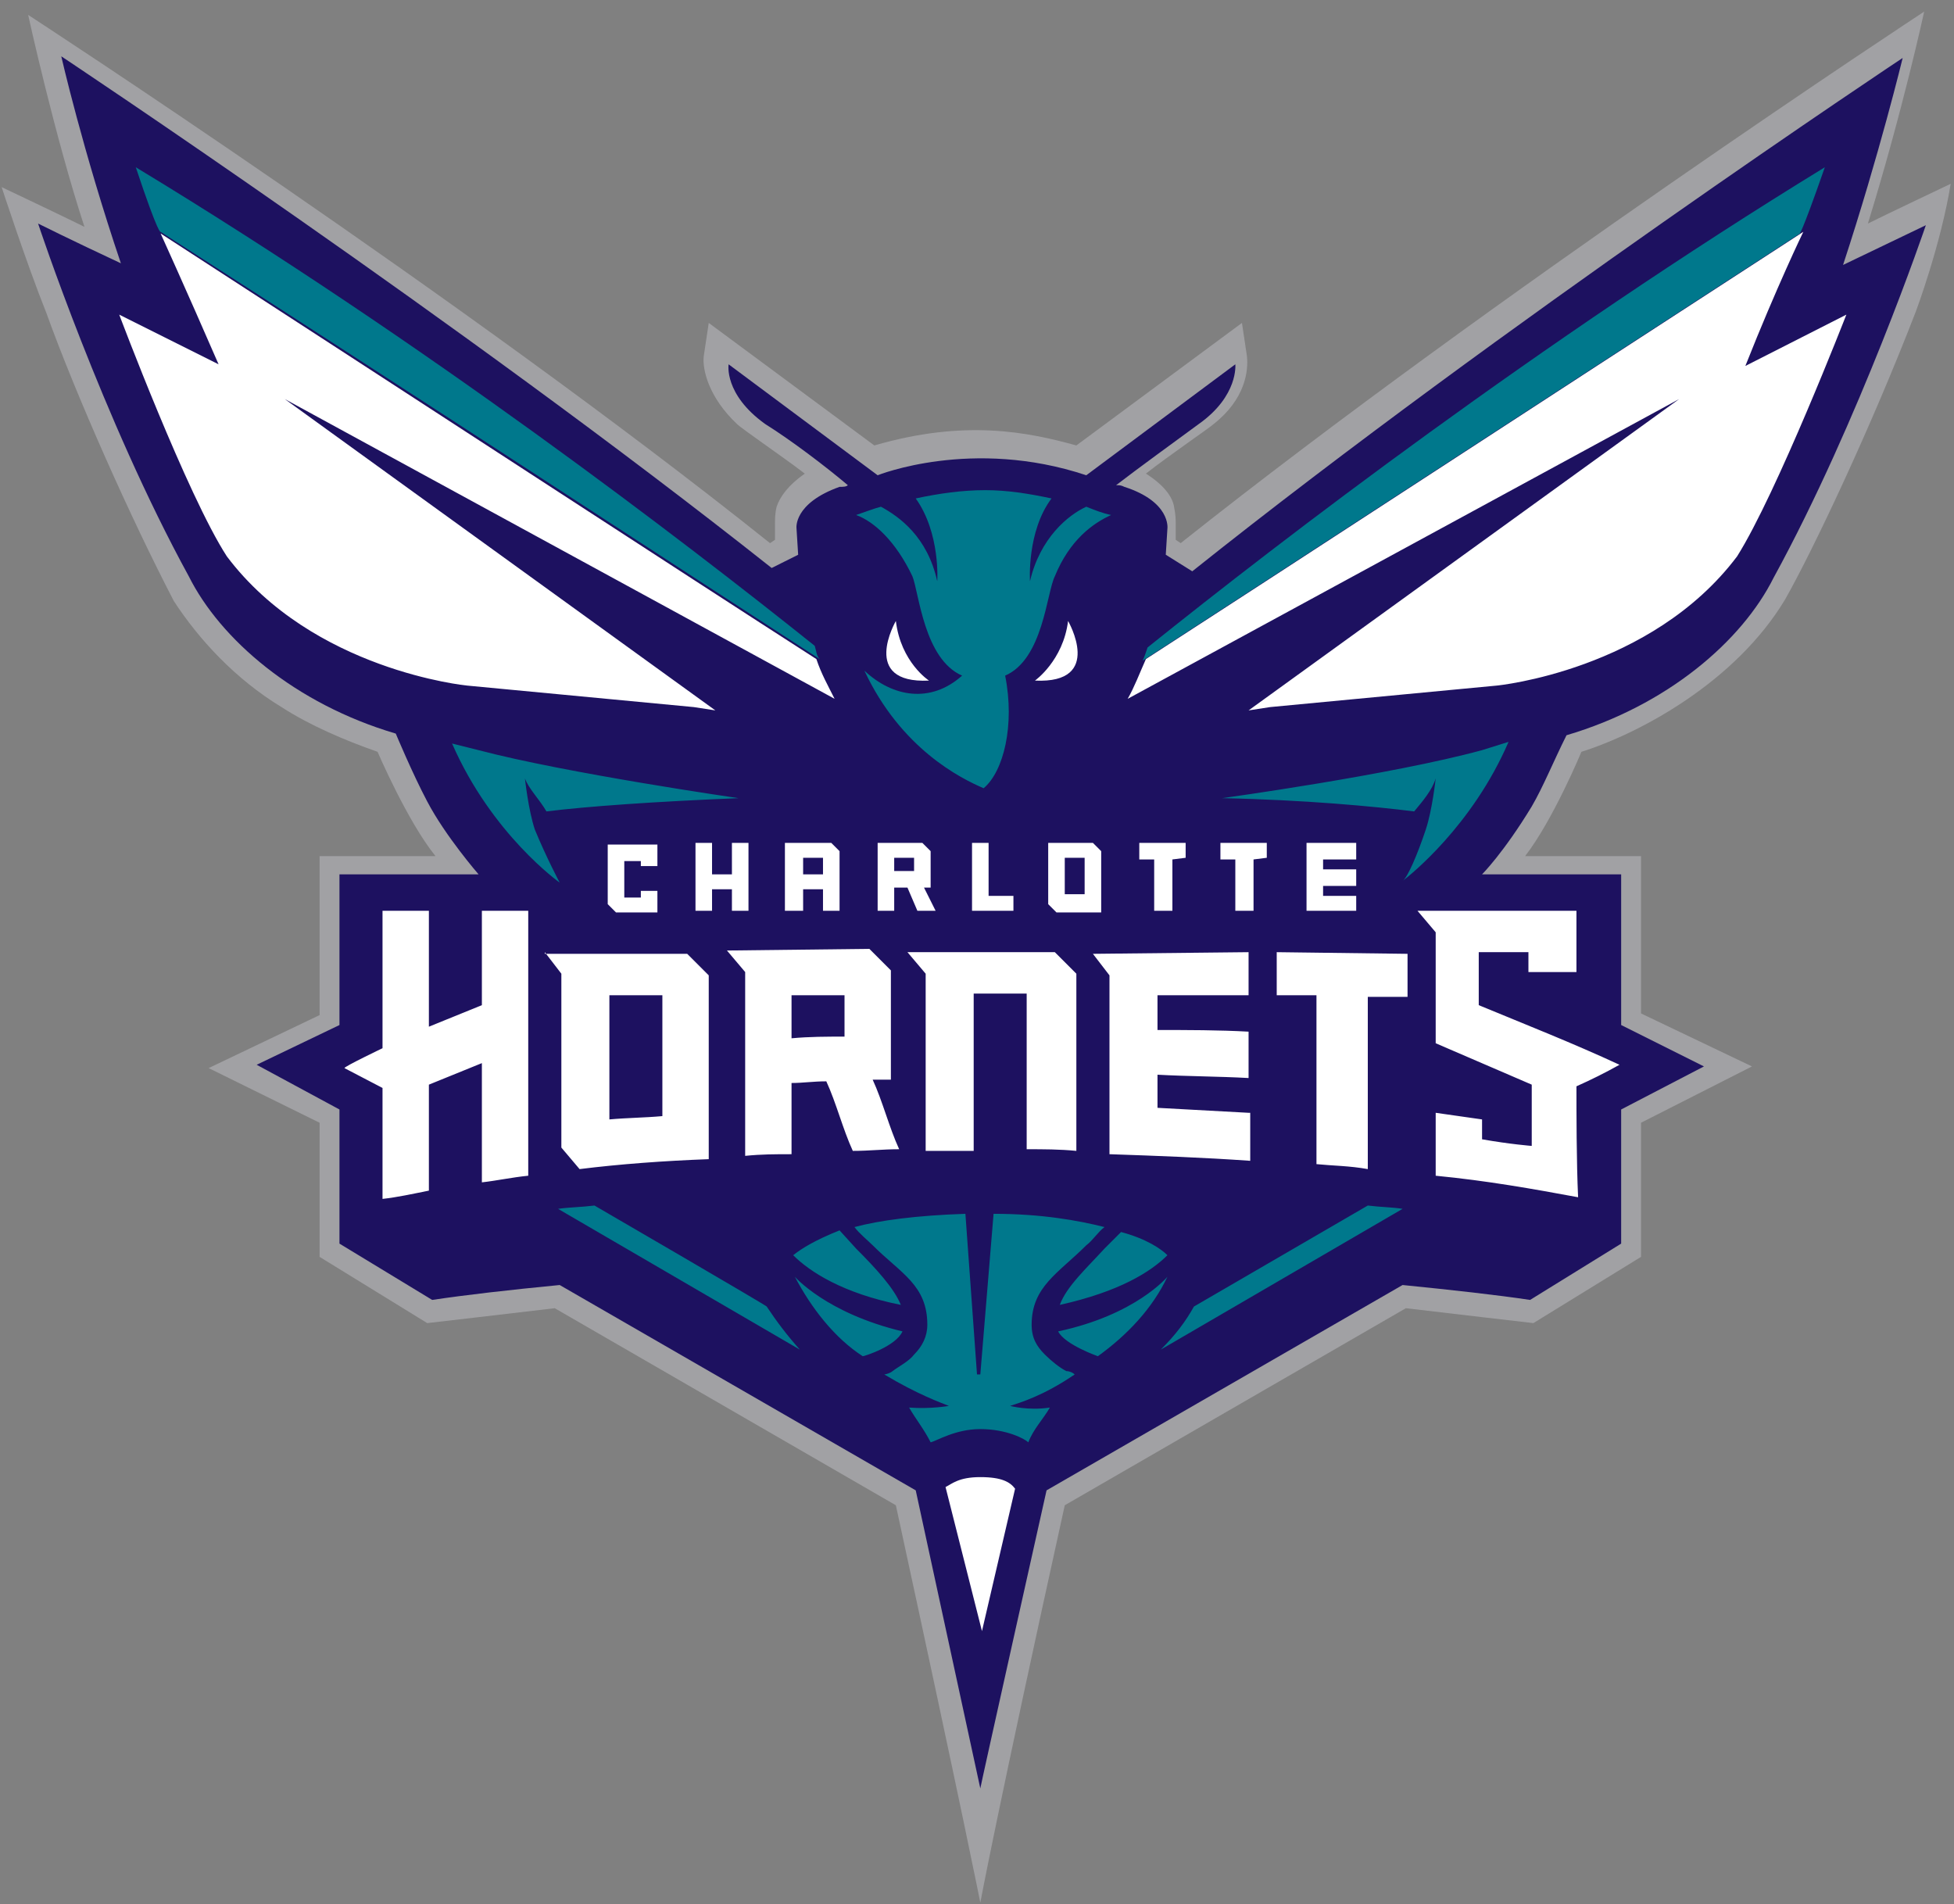
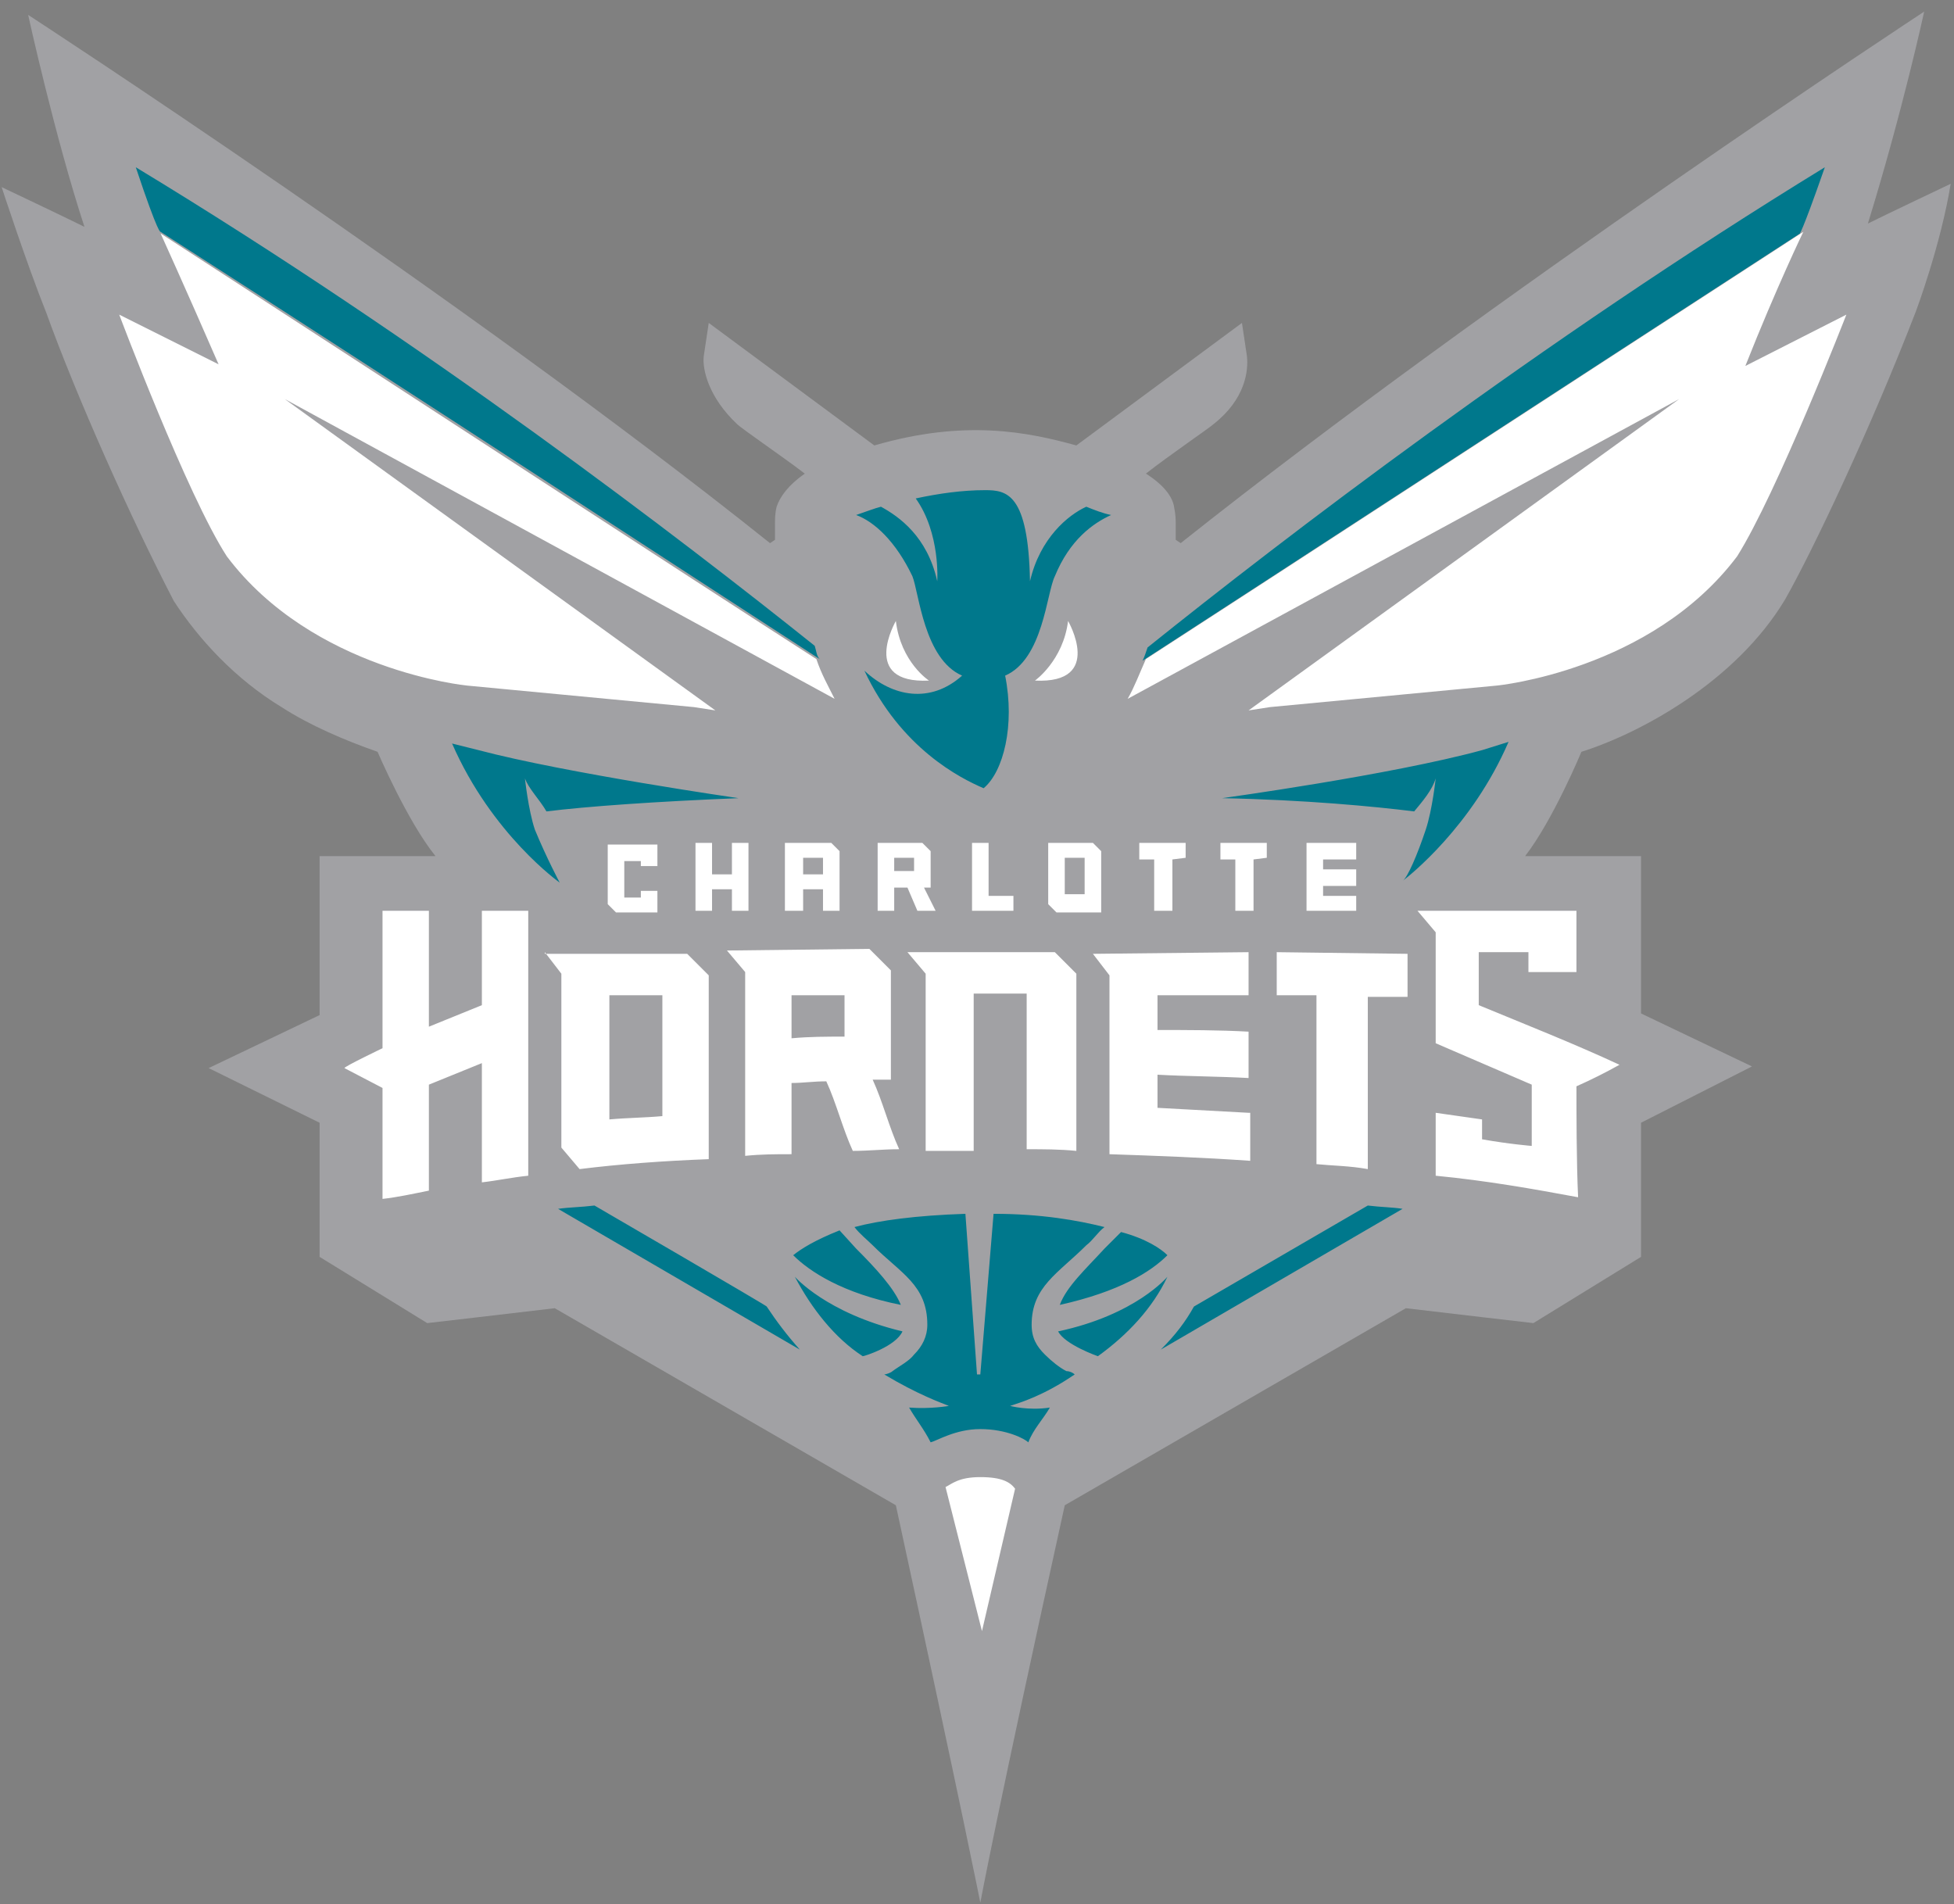
<svg xmlns="http://www.w3.org/2000/svg" width="118" height="115" viewBox="0 0 118 115" fill="none">
  <rect x="0" y="0" width="118" height="115" fill="#808080" stroke="none" />
  <path d="M115.7 18.8C113 25.8 109.5 33.2 107.8 36.2C104.8 41.2 99 44.3 95.5 45.4C95.5 45.4 93.8 49.5 92.1 51.7H99.1V61.2L105.8 64.4L99.1 67.8V75.9L92.6 79.9C92.6 79.9 87.4 79.3 84.9 79L64.3 90.9C60.2 109.5 59.2 114.9 59.2 114.9C59.2 114.9 58.2 109.8 54.1 90.9L33.5 79C31 79.3 25.8 79.9 25.8 79.9L19.3 75.9V67.8L12.6 64.5L19.3 61.3V51.7H26.3C24.6 49.6 22.8 45.4 22.8 45.4C20.8 44.7 18.7 43.8 17 42.7C14.2 41 12 38.6 10.5 36.3C7.9 31.3 4.6 23.9 2.8 18.9C1.6 15.9 0.1 11.3 0.1 11.3C0.1 11.3 3.9 13.1 5.1 13.7C3.3 8.2 1.7 0.9 1.7 0.9C1.7 0.9 28 18 46.5 32.8L46.8 32.6V31.6C46.8 31.4 46.8 31 46.9 30.6C47.1 30 47.6 29.3 48.6 28.6C47.3 27.6 44.8 25.9 44.5 25.6C42.8 24 42.4 22.3 42.5 21.5L42.8 19.5L52.8 26.9C58.3 25.3 62.1 26.1 65 26.9L75 19.5L75.3 21.5C75.4 22.4 75.2 24.1 73.3 25.6C73.1 25.8 70.6 27.5 69.2 28.6C70.3 29.3 70.8 30 70.9 30.6C71 31.1 71 31.4 71 31.6V32.6L71.3 32.8C90.3 17.7 116.2 0.7 116.2 0.7C116.2 0.7 114.9 6.7 112.8 13.5C113.8 13 117.8 11.1 117.8 11.1C117.2 14.8 115.7 18.8 115.7 18.8Z" fill="#A1A1A4" />
-   <path d="M28.9 52.8H20.5V61.9L15.5 64.3L20.5 67V75.1L26.1 78.5C28.1 78.2 30.7 77.9 33.8 77.6L55.3 90L59.2 108C59.2 107.9 63.2 90 63.2 90L84.7 77.6C87.7 77.9 90.4 78.2 92.4 78.5L97.9 75.1V67L102.9 64.4L97.9 61.9V52.8H89.5C89.5 52.8 90.8 51.5 92.5 48.7C93.2 47.5 93.8 46 94.6 44.4C100.7 42.6 105.2 38.7 107.1 34.9C112.3 25.4 116.3 13.6 116.3 13.6C116.3 13.6 114 14.7 111.3 16C113.5 9.3 114.9 3.5 114.9 3.5C114.9 3.5 90.8 19.5 72 34.5L70.4 33.5C70.4 33.4 70.5 32 70.5 31.9C70.5 31.9 70.7 30.3 67.9 29.4C67.7 29.3 67.6 29.3 67.4 29.3C68.7 28.3 70.9 26.7 72.4 25.6C74.8 23.9 74.6 22 74.6 22L65.6 28.7C58.7 26.4 53 28.7 53 28.7L44 22C44 22 43.7 23.8 46.2 25.6C47.8 26.6 49.9 28.2 51.2 29.3C51.1 29.4 50.9 29.4 50.7 29.4C47.9 30.4 48.1 31.9 48.1 31.9C48.1 32 48.2 33.4 48.2 33.5L46.6 34.3C27.8 19.4 3.7 3.4 3.7 3.4C3.7 3.4 5 9.1 7.3 15.9C4.3 14.5 2.3 13.5 2.3 13.5C2.3 13.5 6.2 25.3 11.4 34.8C13.3 38.6 17.8 42.5 23.9 44.3C23.9 44.3 24.9 46.7 25.8 48.4C26.9 50.5 28.9 52.8 28.9 52.8Z" fill="#1D1160" />
-   <path d="M110.2 10.1C92.9 20.7 77.4 32.6 69.3 39.1C69.2 39.4 69.1 39.7 69 39.9C77.5 34.4 92.2 24.8 108.7 14.1C108.7 14 108.7 14.4 110.2 10.1ZM8.2 10.1C9.6 14.3 9.7 14 9.7 14C26.2 24.6 41 34.3 49.5 39.8C49.3 39.6 49.3 39.3 49.2 39C41.2 32.6 25.7 20.7 8.2 10.1ZM59.5 29.6C58.1 29.6 56.7 29.8 55.3 30.1C56.8 32.2 56.6 35.1 56.6 35.1C56 32.4 54.3 31.2 53.2 30.6C52.8 30.7 52.3 30.9 51.7 31.1C52.8 31.5 54.1 32.7 55.1 34.8C55.5 35.8 55.8 39.8 58.1 40.8C56.2 42.5 53.9 42.1 52.2 40.5C54.4 45.2 58 47 59.4 47.6C60.6 46.6 61.3 43.8 60.7 40.8C63 39.8 63.2 35.8 63.7 34.8C64.6 32.6 66 31.6 67.1 31.1C66.6 31 66.1 30.8 65.6 30.6C64.5 31.1 62.8 32.5 62.2 35.1C62.2 35.1 62 32.1 63.5 30.1C62.1 29.8 60.8 29.6 59.5 29.6ZM91.1 44.8L89.5 45.3C84 46.8 73.8 48.2 73.8 48.2C78.8 48.3 83 48.7 85.4 49C85.9 48.4 86.5 47.7 86.7 47C86.7 47 86.5 48.9 86.1 50.1C85.6 51.6 85 53 84.7 53.2C85.1 52.9 88.9 49.9 91.1 44.8ZM27.3 44.9C29.7 50.4 33.8 53.3 33.8 53.3C33.8 53.3 33 51.8 32.3 50.1C31.9 48.9 31.7 47 31.7 47C31.9 47.6 32.6 48.3 33 49C35.4 48.7 39.6 48.4 44.6 48.2C44.6 48.2 34.2 46.7 28.9 45.3C28.9 45.3 27.3 44.9 27.3 44.9ZM35.9 72.8C35.1 72.9 34.4 72.9 33.7 73L48.3 81.5C47.5 80.6 46.9 79.8 46.3 78.9C46.4 78.9 35.9 72.8 35.9 72.8ZM82.6 72.8L72.1 78.9C71.6 79.8 71 80.6 70.1 81.5L84.7 73C84.1 72.9 83.4 72.9 82.6 72.8ZM58.3 73.3C55.3 73.4 53.1 73.7 51.6 74.1C51.9 74.5 52.4 74.9 52.7 75.2C54.4 76.9 56 77.6 56 80C56 80.7 55.7 81.3 55.2 81.8C54.9 82.2 54.3 82.5 53.9 82.8C53.8 82.9 53.5 83 53.4 83C55.4 84.2 56.8 84.7 57.3 84.9C57.3 84.9 56.2 85.1 54.9 85C55.3 85.7 55.8 86.3 56.2 87.1C56.6 87 57.7 86.3 59.2 86.3C60.8 86.3 61.9 86.9 62.1 87.1C62.4 86.3 63 85.7 63.4 85C62.1 85.2 61 84.9 61 84.9C61.6 84.7 63 84.3 64.9 83C64.8 82.9 64.6 82.8 64.4 82.8C64 82.6 63.5 82.2 63.1 81.8C62.6 81.3 62.3 80.8 62.3 80C62.3 77.7 63.9 76.9 65.6 75.2C66 74.9 66.3 74.4 66.7 74.1C65.1 73.7 62.9 73.3 60 73.3L59.2 83H59L58.3 73.3ZM50.7 74.3C49.2 74.9 48.4 75.4 47.9 75.8C48.9 76.8 50.9 78.1 54.4 78.8C54 77.8 52.9 76.6 51.7 75.4L50.7 74.3ZM67.7 74.4L66.7 75.4C65.6 76.6 64.4 77.7 64 78.8C67.6 78 69.5 76.8 70.5 75.8C70.1 75.4 69.2 74.8 67.7 74.4ZM48 77.1C49 79 50.4 80.8 52.1 81.9C52.2 81.9 54.1 81.3 54.5 80.4C49.9 79.3 48 77.1 48 77.1ZM70.5 77.1C70.5 77.1 68.6 79.4 63.9 80.4C64.3 81.2 66.3 81.9 66.3 81.9C68.1 80.6 69.6 79 70.5 77.1Z" fill="#00788C" />
+   <path d="M110.2 10.1C92.9 20.7 77.4 32.6 69.3 39.1C69.2 39.4 69.1 39.7 69 39.9C77.5 34.4 92.2 24.8 108.7 14.1C108.7 14 108.7 14.4 110.2 10.1ZM8.2 10.1C9.6 14.3 9.7 14 9.7 14C26.2 24.6 41 34.3 49.5 39.8C49.3 39.6 49.3 39.3 49.2 39C41.2 32.6 25.7 20.7 8.2 10.1ZM59.5 29.6C58.1 29.6 56.7 29.8 55.3 30.1C56.8 32.2 56.6 35.1 56.6 35.1C56 32.4 54.3 31.2 53.2 30.6C52.8 30.7 52.3 30.9 51.7 31.1C52.8 31.5 54.1 32.7 55.1 34.8C55.5 35.8 55.8 39.8 58.1 40.8C56.2 42.5 53.9 42.1 52.2 40.5C54.4 45.2 58 47 59.4 47.6C60.6 46.6 61.3 43.8 60.7 40.8C63 39.8 63.2 35.8 63.7 34.8C64.6 32.6 66 31.6 67.1 31.1C66.6 31 66.1 30.8 65.6 30.6C64.5 31.1 62.8 32.5 62.2 35.1C62.1 29.8 60.8 29.6 59.5 29.6ZM91.1 44.8L89.5 45.3C84 46.8 73.8 48.2 73.8 48.2C78.8 48.3 83 48.7 85.4 49C85.9 48.4 86.5 47.7 86.7 47C86.7 47 86.5 48.9 86.1 50.1C85.6 51.6 85 53 84.7 53.2C85.1 52.9 88.9 49.9 91.1 44.8ZM27.3 44.9C29.7 50.4 33.8 53.3 33.8 53.3C33.8 53.3 33 51.8 32.3 50.1C31.9 48.9 31.7 47 31.7 47C31.9 47.6 32.6 48.3 33 49C35.4 48.7 39.6 48.4 44.6 48.2C44.6 48.2 34.2 46.7 28.9 45.3C28.9 45.3 27.3 44.9 27.3 44.9ZM35.9 72.8C35.1 72.9 34.4 72.9 33.7 73L48.3 81.5C47.5 80.6 46.9 79.8 46.3 78.9C46.4 78.9 35.9 72.8 35.9 72.8ZM82.6 72.8L72.1 78.9C71.6 79.8 71 80.6 70.1 81.5L84.7 73C84.1 72.9 83.4 72.9 82.6 72.8ZM58.3 73.3C55.3 73.4 53.1 73.7 51.6 74.1C51.9 74.5 52.4 74.9 52.7 75.2C54.4 76.9 56 77.6 56 80C56 80.7 55.7 81.3 55.2 81.8C54.9 82.2 54.3 82.5 53.9 82.8C53.8 82.9 53.5 83 53.4 83C55.4 84.2 56.8 84.7 57.3 84.9C57.3 84.9 56.2 85.1 54.9 85C55.3 85.7 55.8 86.3 56.2 87.1C56.6 87 57.7 86.3 59.2 86.3C60.8 86.3 61.9 86.9 62.1 87.1C62.4 86.3 63 85.7 63.4 85C62.1 85.2 61 84.9 61 84.9C61.6 84.7 63 84.3 64.9 83C64.8 82.9 64.6 82.8 64.4 82.8C64 82.6 63.5 82.2 63.1 81.8C62.6 81.3 62.3 80.8 62.3 80C62.3 77.7 63.9 76.9 65.6 75.2C66 74.9 66.3 74.4 66.7 74.1C65.1 73.7 62.9 73.3 60 73.3L59.2 83H59L58.3 73.3ZM50.7 74.3C49.2 74.9 48.4 75.4 47.9 75.8C48.9 76.8 50.9 78.1 54.4 78.8C54 77.8 52.9 76.6 51.7 75.4L50.7 74.3ZM67.7 74.4L66.7 75.4C65.6 76.6 64.4 77.7 64 78.8C67.6 78 69.5 76.8 70.5 75.8C70.1 75.4 69.2 74.8 67.7 74.4ZM48 77.1C49 79 50.4 80.8 52.1 81.9C52.2 81.9 54.1 81.3 54.5 80.4C49.9 79.3 48 77.1 48 77.1ZM70.5 77.1C70.5 77.1 68.6 79.4 63.9 80.4C64.3 81.2 66.3 81.9 66.3 81.9C68.1 80.6 69.6 79 70.5 77.1Z" fill="#00788C" />
  <path d="M108.9 14C92.4 24.7 77.7 34.3 69.2 39.8C68.8 40.7 68.5 41.5 68.1 42.2L101.4 24.1L75.4 42.9L76.7 42.7L90.4 41.4C90.4 41.4 99.7 40.5 104.9 33.6C107.3 29.8 111.5 19 111.5 19L105.4 22.1C107.3 17.3 108.9 14 108.9 14ZM9.7 14.1C9.7 14.1 11.2 17.4 13.2 22L7.2 19C7.2 19 11.3 29.9 13.7 33.6C18.9 40.5 28.2 41.4 28.2 41.4L41.9 42.7L43.2 42.9L17.2 24.1L50.4 42.2C50 41.4 49.6 40.7 49.3 39.8C40.9 34.4 26.2 24.8 9.7 14.1ZM54.1 37.5C54.1 37.5 51.9 41.3 56.1 41.1C56.1 41.1 54.4 40 54.1 37.5ZM64.5 37.5C64.2 39.9 62.5 41.1 62.5 41.1C66.7 41.3 64.5 37.5 64.5 37.5ZM36.7 50.9V54.6L37.2 55.1H39.7V53.8H38.7V54.2H37.7V52H38.7V52.3H39.7V51H36.7V50.9ZM42 50.9V55H43V53.7H44.2V55H45.2V50.9H44.2V52.8H43V50.9H42ZM47.4 50.9V55H48.5V53.7H49.7V55H50.7V51.4L50.2 50.9C50.1 50.9 47.4 50.9 47.4 50.9ZM58.7 50.9V55H61.2V54.1H59.7V50.9H58.7ZM63.3 50.9V54.6L63.8 55.1H66.5V51.4L66 50.9H63.3ZM68.8 50.9V51.9H69.7V55H70.8V51.9L71.6 51.8V50.9H68.8ZM73.7 50.9V51.9H74.6V55H75.7V51.9L76.5 51.8V50.9H73.7ZM78.9 50.9V55H81.9V54.1H79.9V53.5H81.9V52.5H79.9V51.9H81.9V50.9H78.9ZM53 51V55H54V53.6H54.8L55.4 55H56.5L55.8 53.6H56.2V51.4L55.7 50.9H53V51ZM48.5 51.8H49.7V52.8H48.5V51.8ZM54 51.8H55.2V52.6H54V51.8ZM64.3 51.8H65.5V54H64.3V51.8ZM85.6 55L86.7 56.3V63L92.5 65.5V69.2C92.5 69.2 91.2 69.1 89.5 68.8V67.6L86.7 67.2V71C89.8 71.3 92.6 71.8 95.3 72.3C95.2 70.2 95.2 67.1 95.2 65.6C96.1 65.2 96.9 64.8 97.8 64.3C95 63 92.2 61.9 89.3 60.7V57.5H92.3V58.7H95.2V55H85.6ZM23.1 55V63.3C23.1 63.3 20.8 64.4 20.8 64.5L23.1 65.7V72.4C24 72.3 24.9 72.1 25.9 71.9V65.5L29.1 64.2V71.4C30 71.3 30.9 71.1 31.9 71V55H29.1V60.7L25.9 62V55H23.1ZM43.9 57.4L45 58.7V69.8C46 69.7 46.8 69.7 47.8 69.7V65.4C48.5 65.4 49.1 65.3 49.9 65.3C50.5 66.6 50.9 68.2 51.5 69.5C52.5 69.5 53.3 69.4 54.3 69.4C53.7 68.1 53.3 66.5 52.7 65.2H53.8V58.6L52.5 57.3L43.9 57.4ZM32.9 57.5L33.9 58.8V69.3L35 70.6C37.4 70.3 40.1 70.1 42.8 70V58.9L41.5 57.6H32.9V57.5ZM77.1 57.5V60.1H79.5V70.3C80.5 70.4 81.5 70.4 82.6 70.6V60.2H85V57.6L77.1 57.5ZM54.8 57.5L55.9 58.8V69.5H58.8C58.8 69.4 58.8 60 58.8 60H62V69.4C63 69.4 64 69.4 65 69.5V58.8L63.7 57.5H54.8ZM66 57.6L67 58.9V69.7C69.9 69.8 72.7 69.9 75.5 70.1V67.2H75.4C73.6 67.1 71.7 67 69.9 66.9V64.9C71.7 65 73.6 65 75.4 65.1V62.3C73.6 62.2 71.7 62.2 69.9 62.2V60.1H75.4V57.5L66 57.6ZM36.8 60.1H40V67.4C38.9 67.5 37.9 67.5 36.8 67.6V60.1ZM47.8 60.1H51V62.6C49.9 62.6 48.9 62.6 47.8 62.7V60.1ZM59.2 89.2C57.9 89.2 57.5 89.6 57.1 89.8L59.3 98.5L61.3 89.9C61 89.5 60.5 89.2 59.2 89.2Z" fill="white" />
</svg>